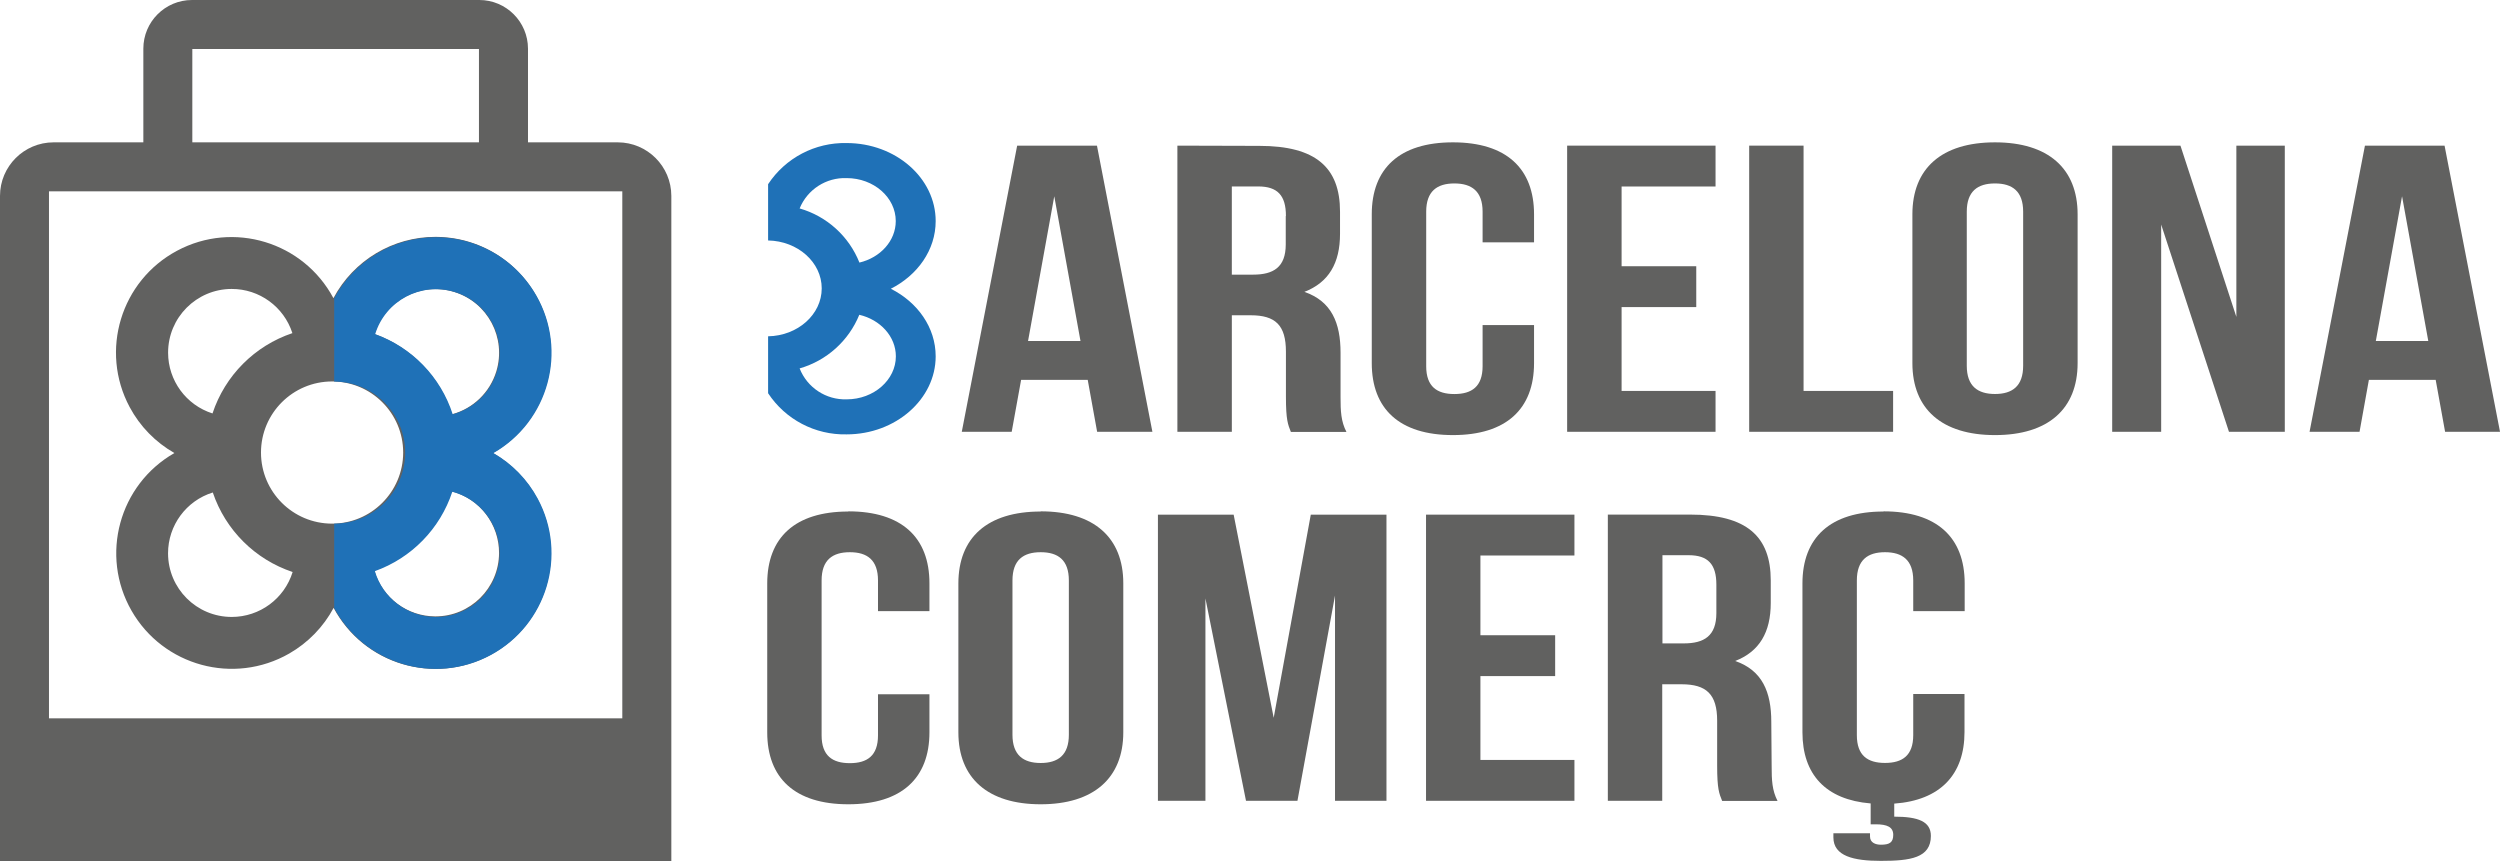
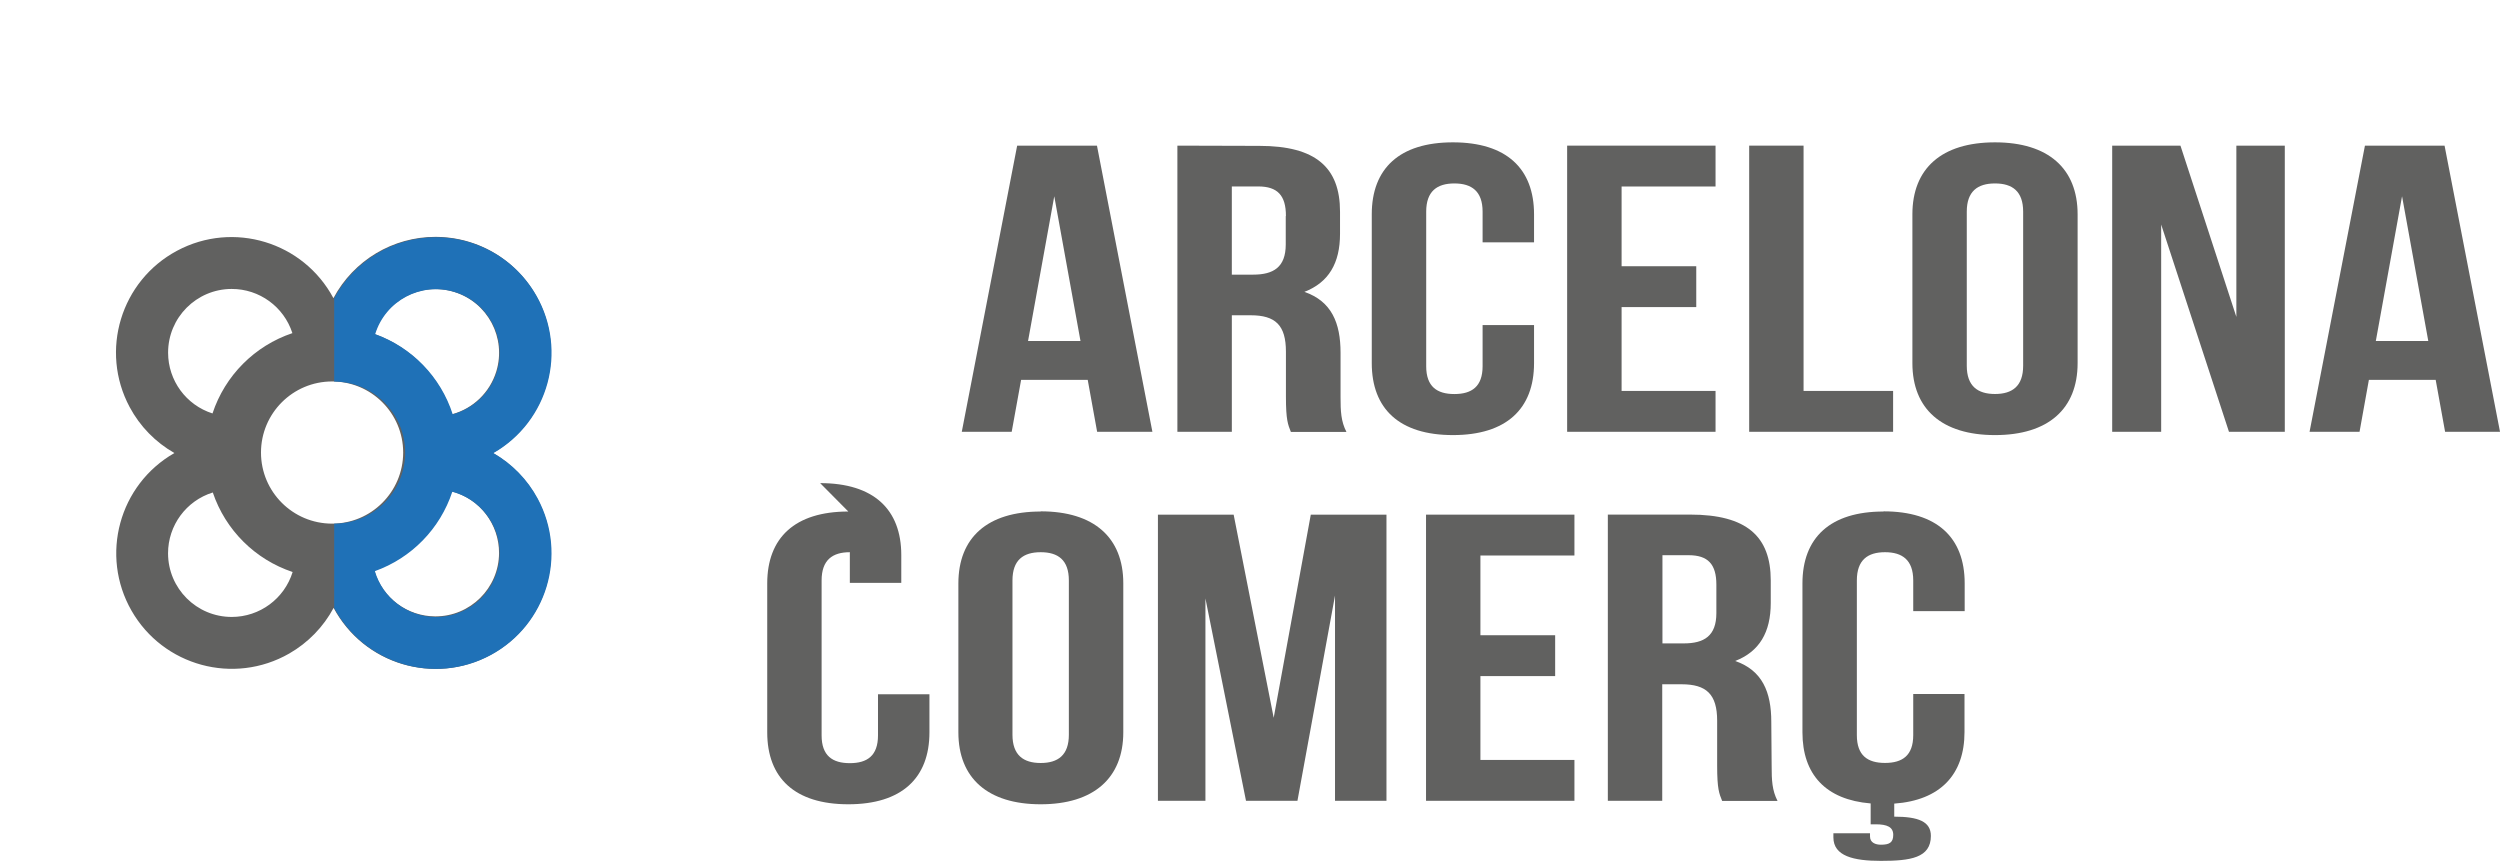
<svg xmlns="http://www.w3.org/2000/svg" version="1.1" id="Capa_1" x="0px" y="0px" width="232.239px" height="80px" viewBox="0 82.461 232.239 80" enable-background="new 0 82.461 232.239 80" xml:space="preserve">
-   <path fill="#616160" d="M57.388,95.684h-8.34v-8.701c-0.003-2.497-2.026-4.52-4.522-4.522H17.839c-2.498,0-4.523,2.025-4.523,4.522  v8.701h-8.34C2.229,95.688,0.003,97.913,0,100.66v61.801h62.364V100.66C62.36,97.913,60.135,95.688,57.388,95.684 M17.866,87.011  h26.627v8.673H17.866V87.011z M57.809,149.189H4.55v-48.955h53.259V149.189z" />
  <path fill="#616160" d="M51.183,115.232c0.02-5.928-4.77-10.749-10.697-10.768c-3.981-0.013-7.643,2.179-9.512,5.694  c-2.794-5.228-9.296-7.2-14.524-4.406c-5.228,2.794-7.2,9.296-4.406,14.524c0.955,1.787,2.396,3.267,4.157,4.269  c-5.144,2.945-6.927,9.502-3.982,14.647c2.945,5.144,9.503,6.926,14.647,3.981c1.745-1,3.175-2.469,4.125-4.241  c2.799,5.226,9.304,7.192,14.529,4.392c5.225-2.798,7.191-9.303,4.393-14.528c-0.952-1.777-2.386-3.25-4.136-4.251  c3.334-1.905,5.396-5.446,5.407-9.285 M15.616,115.232c-0.008-3.267,2.635-5.921,5.901-5.929c2.574-0.006,4.856,1.654,5.645,4.104  c-3.51,1.18-6.26,3.944-7.422,7.461C17.286,120.085,15.62,117.808,15.616,115.232 M21.531,139.772  c-3.267,0.003-5.917-2.643-5.92-5.91c-0.002-2.591,1.683-4.882,4.156-5.652c1.179,3.489,3.924,6.224,7.417,7.389  C26.417,138.079,24.126,139.771,21.531,139.772 M30.849,131.104c-3.646,0-6.604-2.956-6.604-6.603c0-3.647,2.957-6.604,6.604-6.604  c3.647,0,6.604,2.956,6.604,6.604c0,0.005,0,0.01,0,0.016C37.44,128.157,34.488,131.102,30.849,131.104 M46.36,133.835  c-0.017,3.267-2.678,5.902-5.945,5.885c-2.613-0.014-4.908-1.74-5.645-4.247c3.404-1.218,6.057-3.938,7.188-7.373  c2.606,0.694,4.416,3.06,4.402,5.757 M41.991,120.946c-1.115-3.466-3.774-6.217-7.199-7.45c0.96-3.123,4.27-4.875,7.393-3.916  c3.123,0.96,4.875,4.27,3.916,7.393c-0.598,1.943-2.151,3.444-4.114,3.973" />
  <path fill="#616160" d="M94.49,95.99l-5.145,26.583h4.637l0.874-4.823h6.188l0.874,4.823h5.134l-5.15-26.583H94.49z M95.501,114.14  l2.436-13.447l2.436,13.447H95.501z" />
  <path fill="#616160" d="M109.374,95.99v26.583h5.058v-10.825h1.748c2.294,0,3.277,0.912,3.277,3.38v4.179  c0,2.185,0.186,2.583,0.459,3.277h5.161c-0.507-0.983-0.546-1.933-0.546-3.228v-4.124c0-2.769-0.83-4.785-3.359-5.658  c2.256-0.874,3.31-2.66,3.31-5.391v-2.06c0-4.102-2.25-6.111-7.488-6.111L109.374,95.99z M119.44,102.544v2.622  c0,2.125-1.146,2.808-3.031,2.808h-1.978v-8.193h2.453c1.791,0,2.572,0.835,2.572,2.731" />
  <path fill="#616160" d="M142.506,116.194v-3.534h-4.779v3.823c0,1.895-1.011,2.583-2.622,2.583c-1.612,0-2.617-0.688-2.617-2.583  v-14.36c0-1.9,1.011-2.621,2.617-2.621c1.605,0,2.622,0.721,2.622,2.621v2.852h4.779v-2.605c0-4.255-2.573-6.686-7.537-6.686  c-4.965,0-7.538,2.431-7.538,6.686v13.824c0,4.255,2.579,6.685,7.538,6.685C139.928,122.879,142.506,120.449,142.506,116.194" />
  <polygon fill="#616160" points="159.366,99.786 159.366,95.99 145.581,95.99 145.581,122.573 159.366,122.573 159.366,118.777   150.639,118.777 150.639,110.988 157.575,110.988 157.575,107.193 150.639,107.193 150.639,99.786 " />
  <polygon fill="#616160" points="175.861,118.777 167.543,118.777 167.543,95.99 162.491,95.99 162.491,122.573 175.861,122.573 " />
  <path fill="#616160" d="M185.327,95.684c-4.966,0-7.674,2.431-7.674,6.686v13.824c0,4.255,2.731,6.685,7.674,6.685  s7.674-2.43,7.674-6.685V102.37C193.001,98.115,190.27,95.684,185.327,95.684 M187.942,116.439c0,1.896-1.01,2.622-2.615,2.622  s-2.622-0.726-2.622-2.622v-14.316c0-1.895,1.01-2.621,2.622-2.621c1.611,0,2.615,0.726,2.615,2.621V116.439z" />
  <polygon fill="#616160" points="207.748,111.9 202.554,95.99 196.213,95.99 196.213,122.573 200.763,122.573 200.763,103.32   207.061,122.573 212.248,122.573 212.248,95.99 207.748,95.99 " />
  <path fill="#616160" d="M227.089,95.99h-7.396l-5.145,26.583h4.643l0.868-4.823h6.205l0.874,4.823h5.102L227.089,95.99z   M220.703,114.14l2.437-13.447l2.437,13.447H220.703z" />
-   <path fill="#616160" d="M78.804,129.979c-4.959,0-7.532,2.431-7.532,6.686v13.824c0,4.255,2.573,6.686,7.532,6.686  c4.959,0,7.537-2.431,7.537-6.686v-3.534h-4.779v3.823c0,1.896-1.01,2.577-2.616,2.577c-1.606,0-2.622-0.682-2.622-2.577v-14.397  c0-1.901,1.011-2.622,2.622-2.622c1.611,0,2.616,0.721,2.616,2.622v2.851h4.779v-2.583c0-4.255-2.572-6.686-7.537-6.686" />
+   <path fill="#616160" d="M78.804,129.979c-4.959,0-7.532,2.431-7.532,6.686v13.824c0,4.255,2.573,6.686,7.532,6.686  c4.959,0,7.537-2.431,7.537-6.686v-3.534h-4.779v3.823c0,1.896-1.01,2.577-2.616,2.577c-1.606,0-2.622-0.682-2.622-2.577v-14.397  c0-1.901,1.011-2.622,2.622-2.622v2.851h4.779v-2.583c0-4.255-2.572-6.686-7.537-6.686" />
  <path fill="#616160" d="M96.675,129.979c-4.965,0-7.646,2.431-7.646,6.686v13.824c0,4.255,2.73,6.686,7.646,6.686  c4.916,0,7.674-2.431,7.674-6.686v-13.841c0-4.255-2.731-6.686-7.674-6.686 M99.292,150.718c0,1.896-1.011,2.622-2.616,2.622  c-1.606,0-2.622-0.727-2.622-2.622v-14.337c0-1.901,1.011-2.622,2.622-2.622s2.616,0.721,2.616,2.622V150.718z" />
  <polygon fill="#616160" points="118.321,149.14 114.601,130.269 107.566,130.269 107.566,156.852 111.979,156.852 111.979,138.052   115.748,156.852 120.527,156.852 124.017,137.784 124.017,156.852 128.797,156.852 128.797,130.269 121.767,130.269 " />
  <polygon fill="#616160" points="132.472,156.852 146.258,156.852 146.258,153.056 137.524,153.056 137.524,145.267 144.467,145.267   144.467,141.472 137.524,141.472 137.524,134.065 146.258,134.065 146.258,130.269 132.472,130.269 " />
  <path fill="#616160" d="M164.545,149.522c0-2.775-0.831-4.785-3.354-5.659c2.25-0.874,3.304-2.66,3.304-5.396v-2.086  c0-4.102-2.25-6.117-7.488-6.117h-7.646v26.588h5.053v-10.825h1.797c2.293,0,3.305,0.913,3.305,3.381v4.179  c0,2.185,0.186,2.584,0.464,3.277h5.145c-0.507-0.989-0.546-1.934-0.546-3.229L164.545,149.522z M159.443,139.417  c0,2.13-1.147,2.813-3.031,2.813h-1.978v-8.193h2.436c1.792,0,2.573,0.836,2.573,2.731V139.417z" />
  <path fill="#616160" d="M174.972,129.979c-4.959,0-7.533,2.431-7.533,6.686v13.824c0,3.91,2.158,6.264,6.337,6.608v1.938h0.458  c1.093,0,1.64,0.263,1.64,0.983s-0.366,0.913-1.147,0.913c-0.503,0-1.011-0.192-1.011-0.76v-0.301h-3.402v0.377  c0,1.748,1.885,2.185,4.413,2.185c2.73,0,4.643-0.268,4.643-2.32c0-1.328-1.152-1.787-3.403-1.787v-1.212  c4.277-0.307,6.527-2.698,6.527-6.648v-3.533h-4.763v3.824c0,1.895-1.01,2.578-2.622,2.578c-1.61,0-2.615-0.684-2.615-2.578v-14.376  c0-1.901,1.01-2.622,2.615-2.622s2.622,0.721,2.622,2.622v2.851h4.779v-2.583c0-4.255-2.572-6.686-7.537-6.686" />
  <path fill="#1F71B7" d="M45.836,124.55c5.144-2.945,6.926-9.502,3.981-14.646c-2.945-5.145-9.502-6.927-14.646-3.981  c-1.745,1-3.175,2.469-4.125,4.241v7.745c3.644,0.002,6.596,2.958,6.594,6.602c-0.002,3.641-2.953,6.592-6.594,6.594v7.838l0,0  c2.806,5.221,9.313,7.179,14.534,4.374c5.222-2.806,7.18-9.313,4.374-14.535C49.003,127.014,47.577,125.548,45.836,124.55   M34.852,113.501c0.962-3.122,4.273-4.873,7.395-3.911s4.873,4.273,3.911,7.395c-0.597,1.938-2.145,3.435-4.102,3.966  C40.941,117.485,38.279,114.732,34.852,113.501 M40.505,139.778c-2.628-0.004-4.94-1.739-5.681-4.261  c3.406-1.218,6.06-3.938,7.193-7.373c3.159,0.835,5.042,4.072,4.207,7.231C45.538,137.971,43.19,139.778,40.505,139.778" />
-   <path fill="#1F71B7" d="M82.753,109.285c2.485-1.257,4.167-3.6,4.167-6.287c0-3.998-3.714-7.248-8.275-7.248  c-2.926-0.064-5.68,1.379-7.292,3.823v5.227c2.758,0.049,4.981,2.026,4.981,4.451s-2.223,4.403-4.981,4.452v5.287l0,0  c1.611,2.444,4.365,3.888,7.292,3.823c4.561,0,8.275-3.277,8.275-7.248C86.92,112.878,85.238,110.535,82.753,109.285   M74.282,101.824c0.72-1.763,2.466-2.889,4.369-2.818c2.513,0,4.561,1.792,4.561,3.992c0,1.841-1.437,3.397-3.375,3.856  C78.863,104.408,76.812,102.55,74.282,101.824 M78.651,119.558c-1.917,0.062-3.667-1.088-4.369-2.873  c2.513-0.723,4.556-2.559,5.543-4.981c1.95,0.453,3.397,2.015,3.397,3.861c0,2.185-2.048,3.993-4.561,3.993" />
</svg>